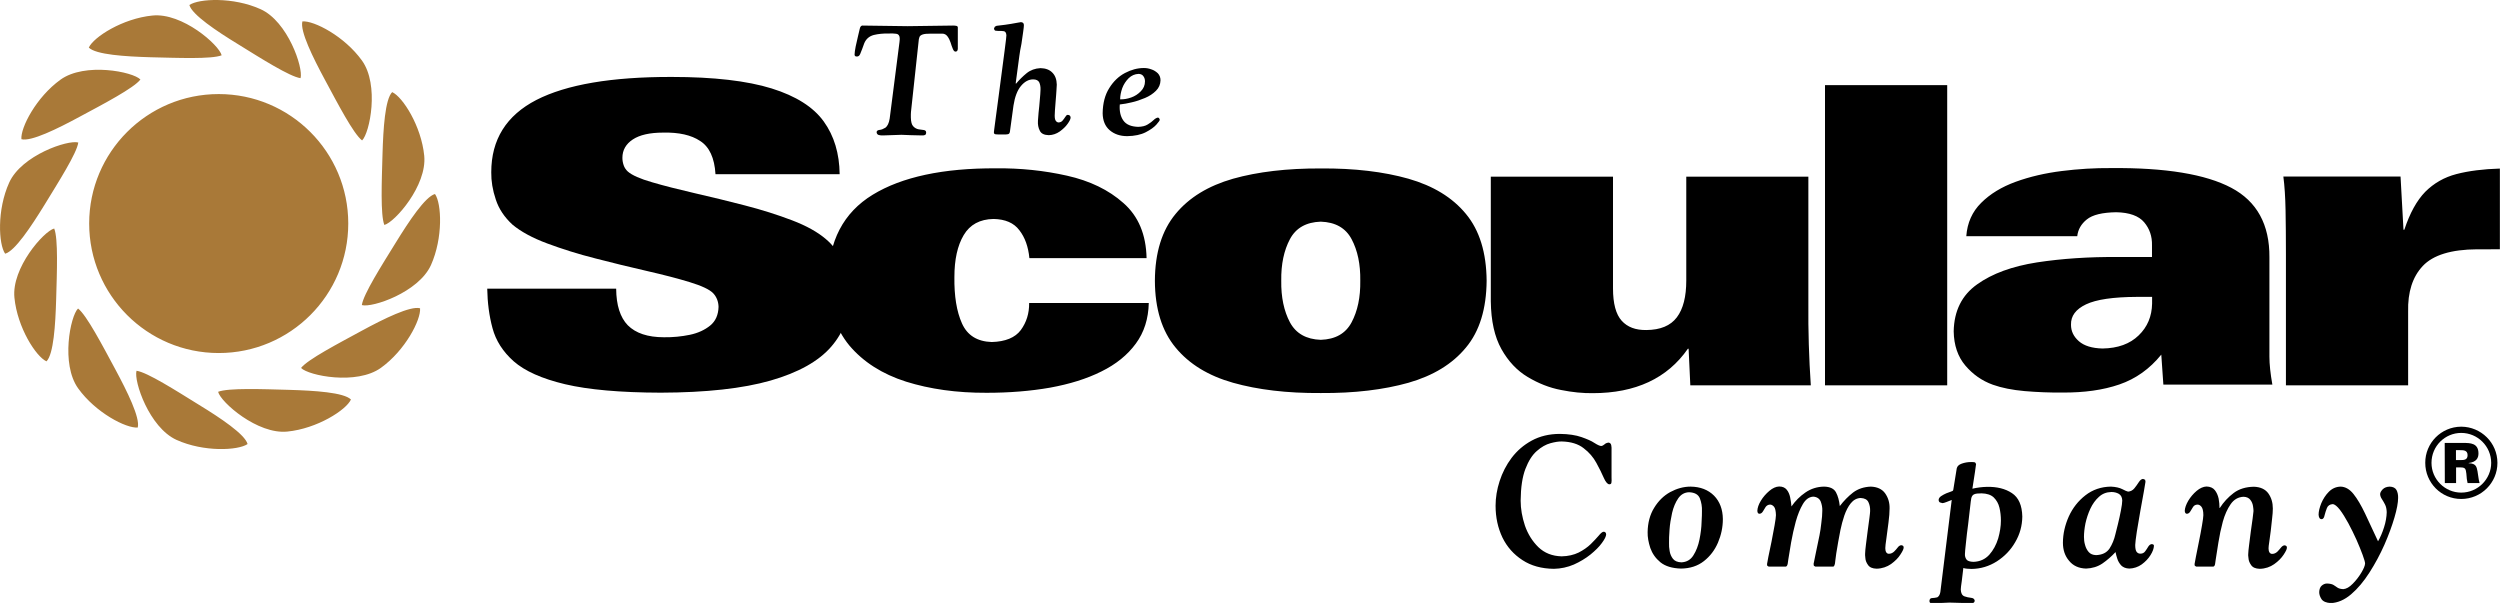
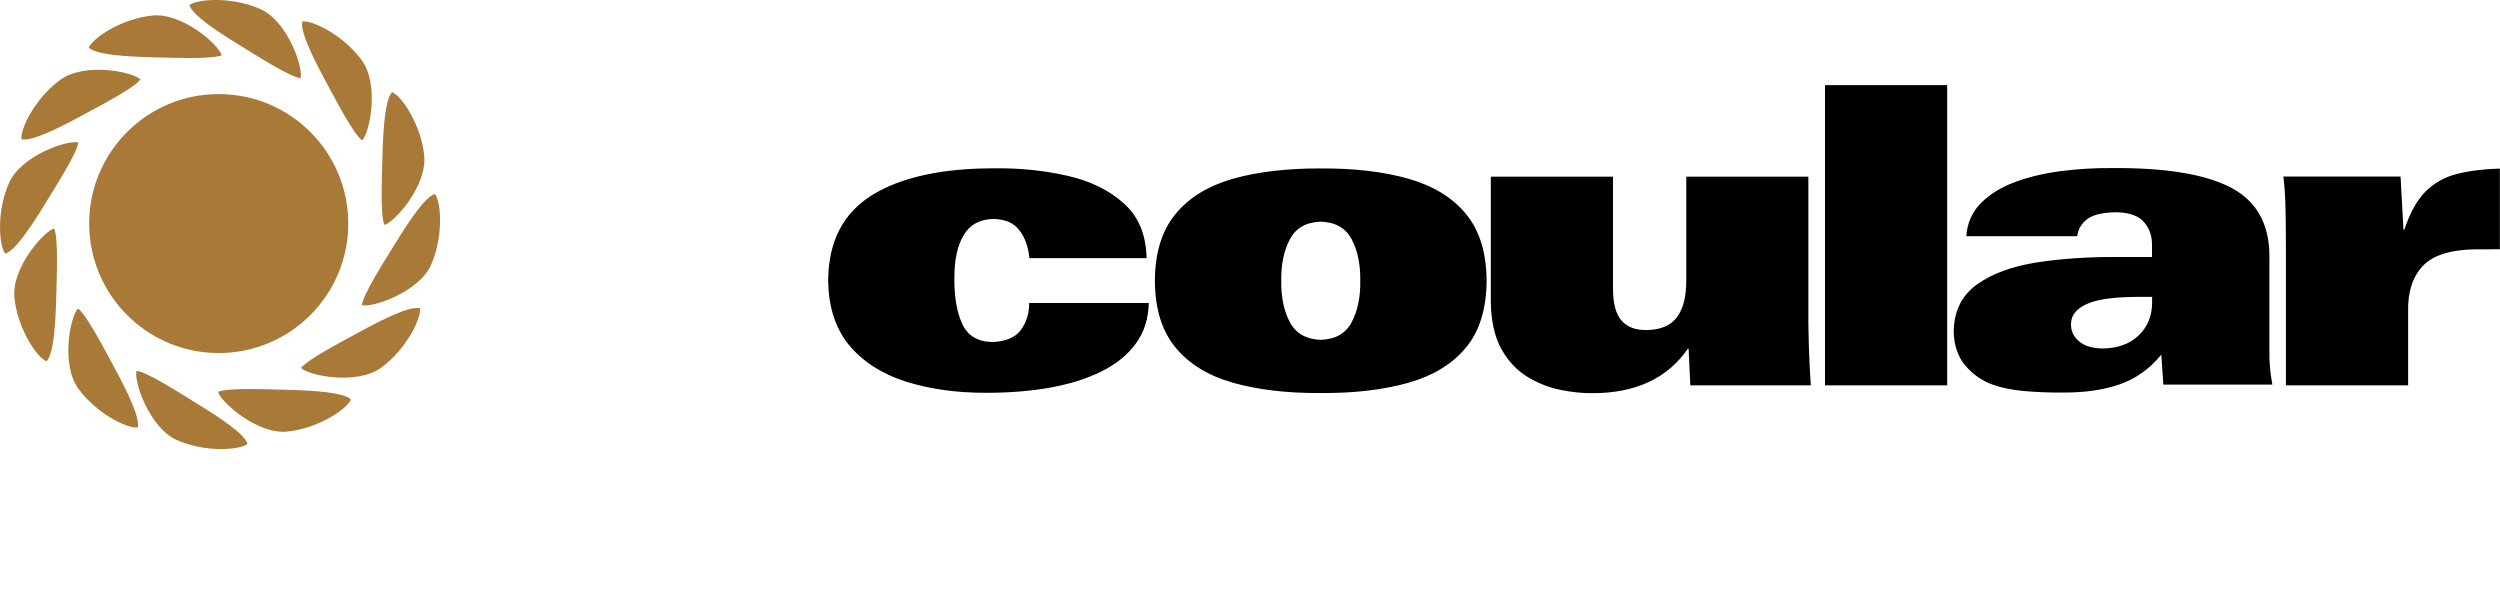
<svg xmlns="http://www.w3.org/2000/svg" version="1.1" baseProfile="basic" id="Layer_1" x="0px" y="0px" viewBox="0 0 2043.7 492.9" xml:space="preserve">
-   <path d="M727.3,96.9l8-62.4c0.1-0.9,0.2-1.6,0.2-2.1l0-1.3c-0.1-2.1-1.1-3.3-2.9-3.5c-2-0.3-4-0.3-6-0.2c-4.5-0.1-8.6,0.3-12.3,1.2  c-3.7,1-6.3,3.2-7.8,6.8c-1,2.9-2.1,5.8-3.3,8.7c-0.6,1.5-1.6,2.2-2.8,2.1c-1.2,0-1.8-0.5-1.8-1.6c0-1.6,0.4-3.8,0.9-6.6  c0.6-2.8,1.2-5.6,1.9-8.4c0.7-2.7,1.1-4.7,1.4-5.9c0.3-1.6,1-2.6,2-2.8c12.4,0.2,24.8,0.3,37.2,0.5c12.4-0.2,24.7-0.4,37.1-0.5  c0.7,0,1.5,0,2.4,0.2c0.9,0.1,1.4,0.5,1.5,1.2v17.6c-0.1,1.5-0.7,2.3-1.9,2.3c-0.9,0-1.6-0.8-2.2-2.3c-0.7-1.7-1.3-3.4-1.8-5.1  c-0.6-1.8-1.4-3.5-2.5-5c-1.1-1.5-2.5-2.3-4.4-2.3H761c-3.2,0-5.4,0.2-6.8,0.7c-1.4,0.5-2.3,1.2-2.6,2.2c-0.4,1-0.6,2.2-0.7,3.8  l-6.2,57.3l-0.1,2v2.6c0.1,3.5,0.7,5.9,2,7.2c1.2,1.3,2.7,2.1,4.3,2.4c1.6,0.2,3.1,0.4,4.3,0.6c1.2,0.2,1.9,0.8,1.9,2  c0,1.2-0.4,1.9-1.1,2.1c-0.7,0.3-1.6,0.4-2.7,0.3c-2.9,0-5.8-0.1-8.7-0.2c-2.6-0.1-5.1-0.2-7.7-0.3c-4.9,0.2-9.9,0.3-14.8,0.5  c-1.2,0.1-2.4,0-3.6-0.3c-1.2-0.3-1.8-1.1-1.9-2.4c0.1-1.1,0.9-1.6,2.4-1.8c1.5-0.1,3.1-0.8,4.8-1.8  C725.5,103.1,726.7,100.7,727.3,96.9 M833.3,45.7l-3,22.4l0.3,0.3c2.6-3.1,5.5-6,8.7-8.6c3.1-2.5,6.9-3.9,11.3-4.1  c4.2,0.1,7.4,1.3,9.7,3.7c2.4,2.4,3.5,5.7,3.6,9.8c0,1-0.1,2.7-0.3,5.1c-0.1,2.5-0.4,5.1-0.6,8c-0.2,2.9-0.4,5.5-0.6,7.8  c-0.1,2.3-0.2,3.8-0.2,4.4c0,2.1,0.3,3.6,1,4.4c0.6,0.8,1.4,1.2,2.3,1.2c1.3-0.1,2.4-0.6,3.2-1.6c0.8-1,1.6-2,2.2-3  c0.6-1,1.2-1.6,1.8-1.6c1.6,0,2.4,0.7,2.5,2.2c0,1.2-0.9,3-2.5,5.2c-1.6,2.3-3.8,4.3-6.4,6.2c-2.7,1.9-5.7,2.9-8.9,3  c-3.8-0.1-6.3-1.3-7.4-3.7c-1.2-2.3-1.7-5-1.5-8.1c0-1,0.2-3.2,0.5-6.5c0.4-3.3,0.7-6.7,1-10.4c0.4-3.6,0.5-6.5,0.6-8.5  c0.1-2.3-0.3-4.3-1-5.9c-0.8-1.6-2.4-2.5-5-2.5c-3.7,0-7,1.8-10,5.4c-3,3.6-5,8.9-6.1,16l-2.8,20.5c-0.1,1.6-0.6,2.6-1.4,2.8  c-0.8,0.3-2.5,0.4-4.9,0.3c-2.6,0.1-4.4,0-5.4-0.1c-1.1-0.1-1.6-0.7-1.5-1.8c0-0.1,0-0.7,0.2-1.8c0.1-1.1,0.5-3.6,1-7.6  c0.6-4,1.4-10.5,2.6-19.5c1.2-9,2.8-21.4,4.9-37.3c0.6-4.6,1-7.8,1.2-9.6c0.2-1.7,0.3-2.8,0.3-3.3c-0.1-2-0.8-3.2-2.1-3.4  c-1.5-0.2-2.9-0.3-4.4-0.2l-2.4-0.2c-0.7-0.2-1.1-0.8-1.2-1.9l0.7-1.4l1.4-0.7c5.3-0.6,9.2-1.1,11.9-1.6c2.7-0.4,4.5-0.8,5.6-1  c1.1-0.2,1.9-0.3,2.4-0.4c1.7,0.1,2.5,1,2.4,2.7c0,0.8-0.2,2.6-0.6,5.4c-0.4,2.9-0.9,6.1-1.4,9.7C834.2,39.6,833.7,42.8,833.3,45.7   M915.7,81.2c2.9,0.1,5.9-0.4,9-1.5c3.1-1.1,5.7-2.8,7.9-5.1c2.2-2.2,3.4-4.9,3.4-8.1c0-1.6-0.4-3-1.3-4.2c-0.8-1.2-2.1-1.8-3.8-1.9  c-3.2,0.1-5.9,1.3-8.2,3.5c-2.3,2.3-4.1,5-5.3,8.2C916.3,75.3,915.7,78.3,915.7,81.2 M915.4,85.4c-0.4,5.3,0.5,9.7,2.9,13.1  c2.4,3.4,6.4,5,12.1,5.2c3.3-0.1,5.9-0.7,7.9-2c2-1.2,3.6-2.4,4.8-3.6c1.2-1.2,2.4-1.8,3.5-2l0.9,0.4l0.6,1.4c0,0.5-0.9,1.9-2.8,4  c-1.9,2.1-4.8,4.2-8.7,6.2c-3.9,2-9,3.1-15.1,3.2c-5.9,0-10.7-1.7-14.4-4.9c-3.7-3.2-5.6-7.8-5.7-13.8c0.1-8.2,1.9-15.1,5.4-20.6  c3.4-5.5,7.7-9.6,12.8-12.3c5.1-2.7,10.3-4.1,15.5-4.1c2,0,4,0.3,6.1,1.1c2,0.6,3.8,1.8,5.3,3.2c1.4,1.5,2.2,3.4,2.2,5.7  c-0.1,3.4-1.3,6.2-3.7,8.6c-2.4,2.4-5.4,4.4-9,5.9c-3.6,1.5-7.3,2.8-11,3.6C921.9,84.5,918.7,85,915.4,85.4 M1317.4,367.8v22.4  c0.1,2.1,0.1,3.5-0.1,4.4c-0.1,0.9-0.8,1.4-1.9,1.3c-1.4-0.2-2.9-2-4.4-5.4c-1.5-3.5-3.5-7.5-6-12.1c-2.5-4.6-5.9-8.6-10.4-12  c-4.4-3.5-10.4-5.3-17.7-5.5c-2.5-0.1-5.7,0.4-9.4,1.4c-3.7,1-7.5,3.1-11.2,6.4c-3.7,3.2-6.8,8.1-9.3,14.6c-2.5,6.5-3.8,15.1-3.9,26  c0,6.7,1.2,13.4,3.5,20.4c2.4,6.9,6.1,12.8,11,17.6c5,4.8,11.3,7.3,19,7.5c5.3-0.1,10-1.2,13.9-3.1c3.9-2,7.2-4.3,9.9-6.9  c2.6-2.6,4.8-4.9,6.5-6.9c1.6-2,2.9-3,3.8-3.2c1.4-0.1,2.1,0.6,2.3,2c0,1.7-1.2,4.1-3.5,7.2c-2.2,3.1-5.4,6.2-9.3,9.4  c-4,3.2-8.5,5.9-13.6,8.2c-5.1,2.2-10.7,3.4-16.3,3.5c-10.1-0.1-18.7-2.5-25.7-7.1c-7.1-4.6-12.6-10.7-16.4-18.5  c-3.7-7.8-5.6-16.4-5.6-26c0-6.6,1.1-13.3,3.3-20.1c2.2-6.8,5.5-13.3,9.8-19c4.4-5.8,9.8-10.5,16.4-14.1c6.6-3.6,14.3-5.5,23.1-5.5  c7.2,0.1,13,1,17.6,2.6c4.5,1.6,8.1,3.1,10.6,4.8c2.5,1.6,4.3,2.4,5.5,2.5c1-0.1,1.9-0.6,2.8-1.4c0.8-0.8,1.9-1.2,3.3-1.4  c1.2,0.2,2,0.9,2.2,2.4C1317.4,365.4,1317.5,366.7,1317.4,367.8 M1382,397.8c8,0.1,14.4,2.6,19.2,7.4c4.7,4.8,7.1,11.2,7.2,19.1  c0,6.8-1.4,13.2-4,19.3c-2.6,6.1-6.5,11.2-11.5,15.1c-5.1,4-11.3,6-18.7,6.1c-7.2-0.2-12.8-1.9-16.8-5.1c-4-3.3-6.7-7.2-8.3-11.7  c-1.5-4.6-2.3-8.9-2.2-13c0.1-7.6,1.9-14.3,5.3-19.8c3.4-5.6,7.7-9.9,13.1-12.9C1370.7,399.4,1376.2,397.8,1382,397.8 M1364.4,444  c-0.1,1.9,0.1,4.1,0.5,6.5c0.4,2.4,1.3,4.5,2.7,6.3c1.4,1.8,3.7,2.8,6.9,2.9c4.2-0.2,7.5-2,9.8-5.7c2.3-3.6,4-8,5-13  c1-5,1.6-9.8,1.7-14.1c0.2-4.3,0.4-7.3,0.3-8.8c0.2-4-0.5-7.6-1.7-10.7c-1.3-3.2-4.2-4.8-8.8-5c-3.7,0.1-6.7,1.8-8.9,5  c-2.2,3.2-3.9,7.2-5,11.9c-1,4.6-1.8,9.2-2.1,13.8C1364.5,437.6,1364.3,441.2,1364.4,444 M1498.4,463.2H1484l-1.2-0.7l-0.2-1.3  c0-0.2,0-0.8,0.3-1.8c0.2-1,0.6-3.2,1.3-6.4c0.7-3.2,1.8-8.4,3.2-15.4c0.6-3,1.1-6.3,1.5-10.1c0.5-3.8,0.8-7.1,0.8-10  c0.1-2.6-0.4-5.1-1.3-7.5c-1-2.4-3.1-3.8-6.1-4c-3.4,0.2-6.2,2.2-8.5,6.1c-2.3,3.9-4.2,8.6-5.8,14.3c-1.5,5.6-2.8,11.3-3.8,17  c-0.8,4.7-1.5,9.3-2.3,14c-0.1,0.9-0.3,2.1-0.5,3.5c-0.3,1.4-0.8,2.2-1.6,2.3h-13.9l-1.2-0.7l-0.2-1.3c0-0.4,0.4-2.4,1.1-6  c0.8-3.6,1.6-7.7,2.6-12.5c0.9-4.4,1.7-8.9,2.5-13.3c0.7-4.1,1.1-6.8,1.1-8.3c-0.1-3.4-0.6-5.7-1.6-6.9c-1.1-1.2-2.2-1.8-3.4-1.7  c-1.4,0.1-2.6,0.8-3.4,1.9c-0.8,1.2-1.5,2.4-2.2,3.6c-0.7,1.2-1.6,1.9-2.8,2c-1.2,0-1.7-0.8-1.8-2.4c0.1-2.4,1-5.2,2.9-8.3  c1.8-3,4.2-5.7,6.9-8c2.7-2.3,5.4-3.5,8-3.6c2.8,0,4.8,0.9,6.2,2.6c1.4,1.7,2.3,3.8,2.8,6.2c0.5,2.5,0.9,5,1.1,7.5  c3.1-4.5,7-8.4,11.4-11.4c4.5-3.1,9.6-4.7,15.2-4.8c5,0.1,8.2,1.7,9.8,4.7c1.6,3,2.6,6.7,3.1,11.2c3.3-4.3,6.9-8,10.9-11.1  c4-3,8.9-4.6,14.5-4.8c5.2,0.2,9.1,2,11.6,5.4c2.5,3.5,3.8,7.6,3.7,12.4c0,3.1-0.3,7-0.9,11.6c-0.6,4.6-1.1,8.9-1.7,12.9  c-0.6,4-0.9,6.7-0.9,8c0,1.3,0.2,2.4,0.7,3.3c0.5,0.8,1.2,1.3,2.2,1.3c1.7,0,3.1-0.7,4.3-1.8c1.1-1.1,2.1-2.2,3-3.4  c0.8-1.1,1.8-1.7,2.8-1.8c1.4,0.1,2.1,0.8,2,2c0,1.1-0.9,3-2.7,5.7c-1.7,2.7-4.3,5.3-7.6,7.7c-3.3,2.3-7.3,3.7-11.8,3.8  c-3.4-0.1-5.7-1.1-7-3c-1.3-1.8-2.1-3.7-2.2-5.7c-0.2-1.9-0.3-3.1-0.2-3.6c0-1.7,0.3-4.2,0.7-7.6c0.4-3.5,0.9-7.1,1.4-11  c0.5-3.9,1-7.3,1.4-10.4c0.4-3,0.6-5,0.6-5.8c0.1-2.8-0.4-5.2-1.4-7.3c-1-2.1-3-3.2-6.3-3.4c-3.2,0.1-5.9,1.6-8.1,4.3  c-2.2,2.7-3.9,6.1-5.3,10.1c-1.3,3.9-2.4,7.9-3.2,11.9c-0.8,3.9-1.4,7.1-1.8,9.6c-1.3,7.3-2.1,12.5-2.4,15.6  C1500.1,461.7,1499.4,463.3,1498.4,463.2 M1586.2,484l9.3-75.3c-1.3,0.6-2.7,1.1-4.3,1.7c-1.5,0.6-2.7,0.9-3.3,0.9l-2.1-0.6  c-0.6-0.4-1-1.1-1-2.1c0.1-1.1,0.7-2.1,2-3c1.3-0.9,2.7-1.6,4.2-2.3c1.2-0.4,2.3-0.9,3.5-1.3c1.2-0.4,1.8-0.7,2-0.9  c0.2-0.3,0.4-1,0.5-2.1l2.6-16.1c0.4-1.8,1.8-3.1,4.1-3.9c2.3-0.8,4.8-1.3,7.7-1.3c1.5,0,2.6,0.1,3.2,0.3l0.8,1.3  c0,0.6-0.3,2.8-0.9,6.6l-2.1,13.6c3.9-0.9,7.8-1.4,11.7-1.5c8.3-0.2,15.2,1.5,20.6,5.1c5.5,3.6,8.3,10,8.5,19.2  c-0.1,7.5-2,14.5-5.8,20.9c-3.7,6.5-8.8,11.7-15,15.7c-6.3,4-13.2,6.1-20.7,6.2c-1.2,0-2.4-0.1-3.7-0.2c-1.3-0.1-2.3-0.3-3-0.6  c-0.4,3.8-0.9,7.4-1.3,10.8c-0.5,3.4-0.8,5.7-0.8,6.8c0.1,3,1.1,4.9,3,5.6c1.7,0.6,3.5,1,5.4,1.2c1.8,0.2,2.8,0.9,3,2.4  c-0.1,1.4-1.1,2.1-3.1,2.1c-3.2-0.2-9-0.4-17.5-0.6c-4.6,0.2-9.2,0.4-13.7,0.6c-1.9,0.1-2.8-0.5-2.7-2c0.1-1.5,0.8-2.3,2.2-2.3  c1.4,0,2.7-0.3,4.2-0.6C1584.9,487.6,1585.8,486.3,1586.2,484 M1635.7,425.6c0-3.7-0.4-7.3-1.2-10.6c-0.8-3.4-2.4-6.1-4.6-8.3  c-2.3-2.2-5.6-3.3-10-3.4c-2.9,0-4.9,0.2-6.1,0.8c-1.2,0.5-1.9,1.6-2.3,3.1c-0.3,1.6-0.6,3.8-0.9,6.8c-0.5,4.2-1.1,9.2-1.7,14.7  c-0.7,5.1-1.3,10.2-1.8,15.3c-0.5,4.6-0.8,7.5-0.8,8.8c-0.1,1.7,0.3,3.2,1.2,4.5c0.9,1.3,2.8,1.9,5.8,2c5.3-0.2,9.5-2.1,12.9-5.8  c3.3-3.7,5.7-8.2,7.3-13.4C1634.9,435.1,1635.7,430.2,1635.7,425.6 M1726,402.2c-4,0.1-7.4,1.4-10.2,4c-2.8,2.5-5.2,5.8-7,9.7  c-1.8,3.9-3.1,7.9-4,12c-0.8,4.1-1.2,7.8-1.2,11c0,2.1,0.2,4.3,0.9,6.6c0.6,2.3,1.6,4.2,3,5.8c1.4,1.6,3.4,2.4,6,2.5  c5.1-0.2,8.7-2,11-5.4c2.2-3.4,3.8-7.3,4.8-11.7c0.5-2,1.2-4.8,2.1-8.4c0.9-3.7,1.7-7.3,2.4-11c0.7-3.6,1.1-6.4,1.1-8.2  c-0.1-2.5-1-4.3-2.8-5.4C1730.3,402.7,1728.3,402.2,1726,402.2 M1686.4,443.7c0-7.3,1.7-14.5,4.8-21.5c3.2-7,7.7-12.7,13.6-17.3  c5.9-4.6,12.9-7,20.9-7.1c3.9,0.2,7,0.9,9.3,2.1c2.3,1.2,3.9,1.9,4.7,2c2-0.2,3.7-1,5.1-2.7c1.3-1.6,2.5-3.3,3.6-5  c1.1-1.7,2.2-2.6,3.5-2.7l1.7,0.7l0.3,1.6c-0.1,0.6-0.5,3.2-1.3,7.8c-0.8,4.6-1.8,9.9-2.9,16c-1,5.7-2,11.4-2.9,17.1  c-0.8,5.2-1.2,8.8-1.3,10.8c0,2.8,0.4,4.7,1.2,5.7c0.8,1,1.9,1.5,3.3,1.4c1.5,0,2.9-0.8,3.7-2c0.9-1.3,1.8-2.5,2.5-3.8  c0.8-1.2,1.7-1.9,2.8-2c1.2,0.1,1.8,0.5,1.8,1.4c-0.1,2.2-1,4.7-2.8,7.6c-1.8,2.9-4.2,5.4-7.2,7.6c-2.9,2.1-6.5,3.3-10.1,3.4  c-2.9-0.1-5.1-1-6.7-2.6c-1.4-1.6-2.6-3.5-3.2-5.6c-0.6-1.7-1-3.5-1.4-5.3c-3.2,3.5-6.9,6.7-10.8,9.4c-3.9,2.6-8.3,3.9-13.3,4.1  c-6-0.2-10.6-2.3-13.9-6.4C1688,454.4,1686.4,449.5,1686.4,443.7 M1809.3,463.2h-13.9l-1.2-0.7l-0.2-1.3c0-0.4,0.4-2.4,1.1-6  c0.7-3.6,1.6-7.7,2.5-12.5c1-4.8,1.8-9.2,2.5-13.3c0.7-4.1,1.1-6.8,1.1-8.3c0-3.4-0.6-5.7-1.6-6.9c-1-1.2-2.2-1.8-3.4-1.7  c-1.5,0.1-2.6,0.7-3.4,1.9c-0.8,1.2-1.5,2.4-2.2,3.6c-0.7,1.2-1.6,1.9-2.8,2c-1.1,0-1.7-0.8-1.8-2.4c0.1-2.4,1.1-5.2,2.9-8.3  c1.8-3,4.1-5.7,6.8-8c2.7-2.3,5.5-3.5,8.1-3.6c3,0.1,5.3,1.1,6.8,3c1.5,1.9,2.5,4.2,3.1,6.9c0.5,2.7,0.7,5.2,0.7,7.6h0.3  c3-4.7,6.8-8.8,11.3-12.2c4.4-3.3,9.9-5,16.6-5.1c5.3,0.2,9.2,2,11.7,5.4c2.5,3.5,3.7,7.6,3.7,12.4c0,2.3-0.2,5.1-0.6,8.3  c-0.3,3.3-0.7,6.6-1.1,10c-0.5,3.4-0.9,6.3-1.2,8.9c-0.4,2.6-0.6,4.3-0.6,5.3c0,1.3,0.2,2.4,0.7,3.3c0.5,0.8,1.3,1.3,2.2,1.3  c1.7,0,3.1-0.7,4.3-1.8c1.1-1.1,2.1-2.3,3-3.4c0.9-1.1,1.8-1.7,2.8-1.8c1.4,0.1,2.1,0.8,2,2c0,1.1-0.9,3-2.7,5.7  c-1.8,2.7-4.3,5.3-7.7,7.7c-3.3,2.3-7.2,3.7-11.8,3.8c-3.4-0.1-5.7-1.1-7-3c-1.3-1.8-2.1-3.7-2.2-5.7c-0.3-1.9-0.3-3.1-0.2-3.6  c0-1.4,0.3-3.8,0.7-7.2c0.4-3.4,0.9-7,1.4-11c0.6-4,1-7.6,1.5-10.7c0.4-3.1,0.6-5.2,0.7-6c0-0.9-0.1-2.3-0.4-4.1  c-0.3-1.9-1-3.6-2.2-5.1c-1.1-1.5-3-2.4-5.5-2.5c-4.4,0.2-7.9,2.2-10.6,6.1c-2.7,3.9-4.8,8.6-6.4,14.3c-1.5,5.6-2.7,11.3-3.6,17  c-0.7,4.7-1.4,9.3-2.2,14c-0.1,0.9-0.3,2.1-0.5,3.5C1810.6,462.3,1810.1,463,1809.3,463.2 M1895.4,420.8c0-2.7,0.8-5.9,2.2-9.4  c1.5-3.5,3.5-6.7,6.2-9.4c2.7-2.7,5.9-4.1,9.6-4.2c3.8,0.1,7.4,2.1,10.5,6c3.2,4,6.3,9.3,9.5,16c3.2,6.7,6.7,14.3,10.6,22.7  c1.9-3.3,3.5-7,4.9-11.4c1.4-4.3,2.1-8.5,2.2-12.4c-0.1-2.5-0.5-4.6-1.4-6.3c-0.8-1.5-1.6-3-2.6-4.5c-0.9-1.3-1.3-2.6-1.4-3.9  c0-1.3,0.8-2.6,2.1-4c1.4-1.4,3.3-2.1,5.7-2.2c2.7,0.1,4.6,1,5.6,2.8c0.9,1.8,1.4,3.9,1.3,6.5c0,3.8-1,9.2-3,16  c-2,6.8-4.7,14.2-8.2,22.2c-3.5,7.9-7.6,15.5-12.2,22.7c-4.6,7.2-9.6,13.2-15,17.8c-5.4,4.6-11,7-16.6,7.2c-3.7-0.2-6.3-1.3-7.6-3.2  c-1.3-2-1.9-3.9-1.9-5.8c0.1-2.4,0.8-4.2,2.1-5.3c1.3-1.1,2.7-1.7,4.3-1.7c2.4,0.1,4.2,0.5,5.3,1.2c1.2,0.7,2.2,1.5,3.3,2.2  c1.1,0.7,2.6,1.1,4.7,1.2c2.4-0.2,5-1.6,7.7-4.4c2.7-2.7,5-5.7,7-9c2-3.3,3-5.8,3.1-7.5c0-1.2-0.7-3.5-2-7.1c-1.3-3.6-3-7.7-5-12.3  c-2.1-4.6-4.3-9.2-6.7-13.6c-2.4-4.4-4.7-8.1-6.9-11c-2.3-2.9-4.2-4.5-5.9-4.6c-2.3,0.2-3.9,1.2-4.7,3.2c-0.8,2-1.4,4-1.9,5.9  c-0.4,2-1.1,3-2.2,3.2C1896.4,424.5,1895.6,423.3,1895.4,420.8 M398.3,236h105.4c0.1,13.5,3.3,23.5,9.5,29.9  c6.5,6.5,16.3,9.8,29.6,9.8c7.3,0.1,14.3-0.6,21.1-2c6.7-1.4,12.3-4,16.7-7.6c4.4-3.6,6.6-8.7,6.8-15.2c-0.1-4.4-1.6-8.2-4.4-11.2  c-3-3.1-9.5-6.1-19.3-9.1c-9.8-3-21.5-6-35-9.1c-14-3.2-27.9-6.6-41.8-10.2c-14.3-3.6-27.5-7.8-39.6-12.3  c-12.1-4.5-21.6-9.7-28.4-15.4c-6.5-6-11.1-12.8-13.6-20.5c-2.6-7.7-3.8-15.1-3.7-22.3c0-26.7,12.3-46.4,36.9-59.1  c24.6-12.6,61.5-18.9,110.6-18.8c34.5,0,61.7,3.2,81.7,9.4c19.9,6.2,34.1,15.2,42.6,27c8.5,11.8,12.8,26.2,13,43.1H584.9  c-0.8-13.3-5-22.4-12.6-27.2c-7.2-4.8-17.3-7.1-30.2-6.8c-10.9,0-19.2,1.9-24.8,5.6c-5.6,3.7-8.5,8.7-8.5,15c0,2,0.3,3.9,1,6  c0.7,2.1,1.9,3.8,3.4,5.2c3.4,3,10.1,6,19.9,8.8c9.8,2.9,21.4,5.8,34.7,8.9c13.7,3.1,27.4,6.5,41,10c14,3.6,26.9,7.7,38.7,12.2  c11.8,4.5,21.1,9.7,27.8,15.5c5,4.2,9.4,9.8,13.3,17c3.9,7.2,5.9,16.7,6.1,28.5c0.2,16.3-4.9,30.4-15.2,42.3  c-10.3,11.9-26.9,21.2-49.6,27.7c-22.7,6.5-52.7,9.8-89.8,9.9c-33-0.1-59-2.4-78.1-6.9c-19-4.5-33-10.8-42-18.7  c-8.9-7.9-14.7-17-17.4-27.2C399.9,258.3,398.5,247.4,398.3,236" />
  <path d="M937.3,211h-95.8c-0.9-9.3-3.6-16.9-8.2-22.8c-4.5-6-11.5-9-21.1-9.2c-11.2,0.2-19.3,4.6-24.4,13.2  c-5.1,8.6-7.6,20-7.6,34.3c-0.2,15.5,1.8,28.1,6.2,37.9c4.4,9.8,12.5,14.8,24.3,15.2c11.2-0.3,19.2-3.6,23.8-9.8  c4.6-6.3,6.9-13.6,6.8-22.1h97.8c-0.3,12.9-3.8,24-10.6,33.2c-6.8,9.3-16.2,16.9-28.2,22.8c-12,6-26,10.3-41.9,13.2  c-16,2.8-33.3,4.2-51.9,4.2c-24.4,0.1-46.3-3-65.8-9.1c-19.5-6.2-35-16.1-46.4-29.6C683.1,268.8,677.2,251,677,229  c0.3-31.9,12.5-55.2,36.4-69.8c23.9-14.6,57.6-21.8,100.9-21.6c19.9-0.2,39.2,1.8,57.9,6c18.7,4.2,34.1,11.6,46.2,22.4  C930.6,176.7,936.9,191.7,937.3,211 M944.1,229.5c0.1-23,5.8-41.2,16.9-54.6c11.1-13.5,26.8-23,47-28.8c20.3-5.7,44.2-8.5,71.7-8.4  c27.6-0.2,51.5,2.7,71.7,8.4c20.2,5.8,35.9,15.3,47,28.8c11.1,13.4,16.7,31.6,16.9,54.6c-0.2,22.9-5.7,41.2-16.9,54.6  c-11.1,13.5-26.8,23-47,28.8c-20.3,5.7-44.1,8.6-71.7,8.4c-27.6,0.2-51.5-2.7-71.7-8.4c-20.2-5.7-35.9-15.3-47-28.8  C949.8,270.6,944.2,252.4,944.1,229.5 M1047.4,229.5c-0.2,13.4,2.2,24.8,7.1,34c4.9,9.1,13.3,13.9,25.2,14.3  c11.9-0.4,20.3-5.1,25.2-14.3c4.9-9.2,7.3-20.5,7.1-34c0.2-13.5-2.2-24.8-7.1-34c-4.9-9.2-13.3-13.9-25.2-14.3  c-11.9,0.4-20.3,5.1-25.2,14.3C1049.6,204.7,1047.2,216,1047.4,229.5 M1478.3,144.4V248c-0.2,22.3,0.5,44.7,2,67h-98.5l-1.4-29.9  h-0.6c-16.8,24.2-42.8,36.3-77.8,36.3c-7.9,0.1-16.5-0.7-25.9-2.6c-9.5-1.8-18.5-5.4-27.2-10.6c-8.7-5.2-15.9-12.8-21.5-22.8  c-5.6-10-8.5-23-8.7-39.1V144.4h99.9v91.4c0,12.4,2.4,21.2,7.1,26.4c4.7,5.2,11.3,7.7,20.1,7.6c11.5-0.1,19.8-3.5,25-10.4  c5.2-6.9,7.7-16.9,7.7-30.1v-84.9L1478.3,144.4z M1491.9,69.6h99.9V315h-99.9V69.6z M1698.1,193.1h-90.7c0.8-11,4.9-20.1,12.2-27.3  c7.3-7.3,16.7-13,28.2-17.2c11.6-4.2,24.1-7.1,37.7-8.8c13.5-1.7,26.9-2.5,40.2-2.4c44.5-0.4,77.3,5,98.3,16.1  c21,11.1,31.4,30.1,31.2,56.9v81.2c0,6.1,0.8,13.7,2.4,22.8h-89.1l-1.7-24.5c-9.5,11.7-20.9,19.8-34.3,24.4  c-13.4,4.6-28.8,6.7-46.3,6.6c-10.4,0.1-20.8-0.3-31.2-1.2c-10-0.9-18.6-2.6-25.9-5.2c-8.9-3.2-16.4-8.5-22.5-15.7  c-6.1-7.2-9.3-16.5-9.5-27.9c0.3-16.8,6.7-29.6,19.1-38.4c12.4-8.9,28.7-14.8,49-18c20.3-3.1,42.4-4.6,66.4-4.4h27.6v-9.5  c0.2-7.4-2-13.7-6.4-18.9c-4.4-5.2-12-8-22.9-8.2c-11.4,0.2-19.3,2.1-24,5.9C1701.3,183.1,1698.7,187.7,1698.1,193.1 M1759.3,242.7  h-12.6c-19.2,0.1-33,2.1-41.4,6.1c-8.4,4-12.5,9.5-12.3,16.7c0,5.2,2.1,9.6,6.4,13.4c4.3,3.8,10.8,5.8,19.4,6  c12.6-0.2,22.4-3.8,29.5-10.7c7.2-6.9,10.8-15.6,11-26V242.7z M1868.7,315V207.9c0-13.2-0.1-25.1-0.3-36c-0.2-10.8-0.8-20-1.8-27.6  h95.8l2.4,43.5h0.7c4.5-13.6,10.2-23.9,17.1-31c7-7,15.5-11.9,25.5-14.5c10-2.6,21.9-4.1,35.5-4.5v66H2025  c-21.2,0.1-36,4.7-44.4,13.6c-8.4,8.9-12.4,21.4-12,37.4V315H1868.7z" />
  <path fill="#A97938" d="M72.9,182.7c0-58.4,47.4-105.8,105.9-105.8c58.5,0,105.9,47.4,105.9,105.8c0,58.5-47.4,105.9-105.9,105.9  C120.3,288.6,72.9,241.1,72.9,182.7 M181.2,45.2c-2.1-8.5-32.2-35-56.6-32.5c-24.4,2.4-48.1,17.6-52,26.2c5.8,5.8,29.8,7.3,50.5,7.9  C145,47.3,173,48.5,181.2,45.2 M114.8,65c-6.1-6.4-45.4-14.2-65.3,0.1c-19.9,14.3-32.8,39.3-32,48.7c7.9,2.1,29.4-8.5,47.7-18.4  C84.6,85,109.4,72,114.8,65 M64,116.5c-8.4-2.4-46.4,10.4-56.5,32.8c-10.1,22.3-8.7,50.4-3.3,58.1c7.9-2.1,21.2-22.1,32.1-39.8  C47.7,148.9,62.8,125.3,64,116.5 M44.3,186.8c-8.5,2.2-35,32.3-32.5,56.6c2.4,24.4,17.6,48.1,26.2,52c5.8-5.8,7.3-29.8,7.9-50.5  C46.5,223,47.7,195.1,44.3,186.8 M63.8,252.2c-6.3,6.1-14.2,45.4,0.1,65.3c14.3,19.9,39.3,32.8,48.7,32c2.1-7.9-8.6-29.5-18.4-47.7  C83.8,282.5,70.8,257.6,63.8,252.2 M111.6,303.1c-2.4,8.4,10.4,46.4,32.7,56.5c22.3,10.1,50.4,8.7,58.1,3.4  c-2.1-7.9-22.1-21.3-39.8-32.1C144,319.4,120.4,304.3,111.6,303.1 M178.3,320.3c2.1,8.5,32.3,35,56.6,32.5  c24.3-2.4,48.1-17.6,52-26.2c-5.8-5.8-29.8-7.3-50.5-7.9C214.5,318.1,186.6,317,178.3,320.3 M246.1,300.8  c6.1,6.3,45.4,14.2,65.3-0.1c19.9-14.3,32.8-39.3,32-48.7c-7.9-2.1-29.5,8.5-47.7,18.4C276.4,280.9,251.6,293.8,246.1,300.8   M295.8,249.4c8.4,2.4,46.4-10.4,56.5-32.7c10-22.3,8.7-50.5,3.3-58.1c-7.9,2.1-21.2,22.1-32.1,39.8C312,217,297,240.6,295.8,249.4   M314.2,183.9c8.5-2.2,35-32.2,32.6-56.6c-2.4-24.3-17.6-48.1-26.2-52c-5.8,5.8-7.3,29.8-7.9,50.5  C312.1,147.7,310.9,175.6,314.2,183.9 M296,114.8c6.3-6.1,14.2-45.4-0.1-65.3c-14.3-19.9-39.3-32.8-48.7-32  c-2.1,7.9,8.6,29.5,18.4,47.7C276,84.5,288.9,109.4,296,114.8 M245.7,63.9c2.4-8.4-10.4-46.4-32.7-56.4  c-22.3-10.1-50.5-8.7-58.2-3.4C157,12,177,25.4,194.7,36.2C213.3,47.7,236.9,62.7,245.7,63.9" />
-   <path d="M2041.6,378.4c0,16.2-13.2,29.5-29.6,29.5c-16.4,0-29.4-13.3-29.4-29.5c-0.1-16.2,13-29.5,29.3-29.6c0.1,0,0.1,0,0.2,0  C2028.1,348.9,2041.6,361.8,2041.6,378.4 M1987.7,378.4c0,13.4,11,24.3,24.3,24.3c13.6,0,24.5-11.1,24.5-24.3  c0-13.6-11.1-24.5-24.5-24.5C1998.8,353.9,1987.7,364.6,1987.7,378.4 M1998.5,362.1h15.3c5.4,0,12.3,0,12.3,8.6c0,3.5-1.5,7-8,7.8  v0.2c6.3,0.1,6.5,3.3,7.2,6.5c1.1,7.3,1.1,7.7,1.7,9.7h-9.8c-0.5-2-0.8-4.2-1-7.7c-0.5-3.7-0.6-5.1-4.7-5.1h-3.7v12.8h-9.2  L1998.5,362.1L1998.5,362.1z M2007.7,376.1h3.5c2.9,0,6,0,6-4c0-4.1-3.4-4.1-6-4.1h-3.5V376.1z" />
</svg>